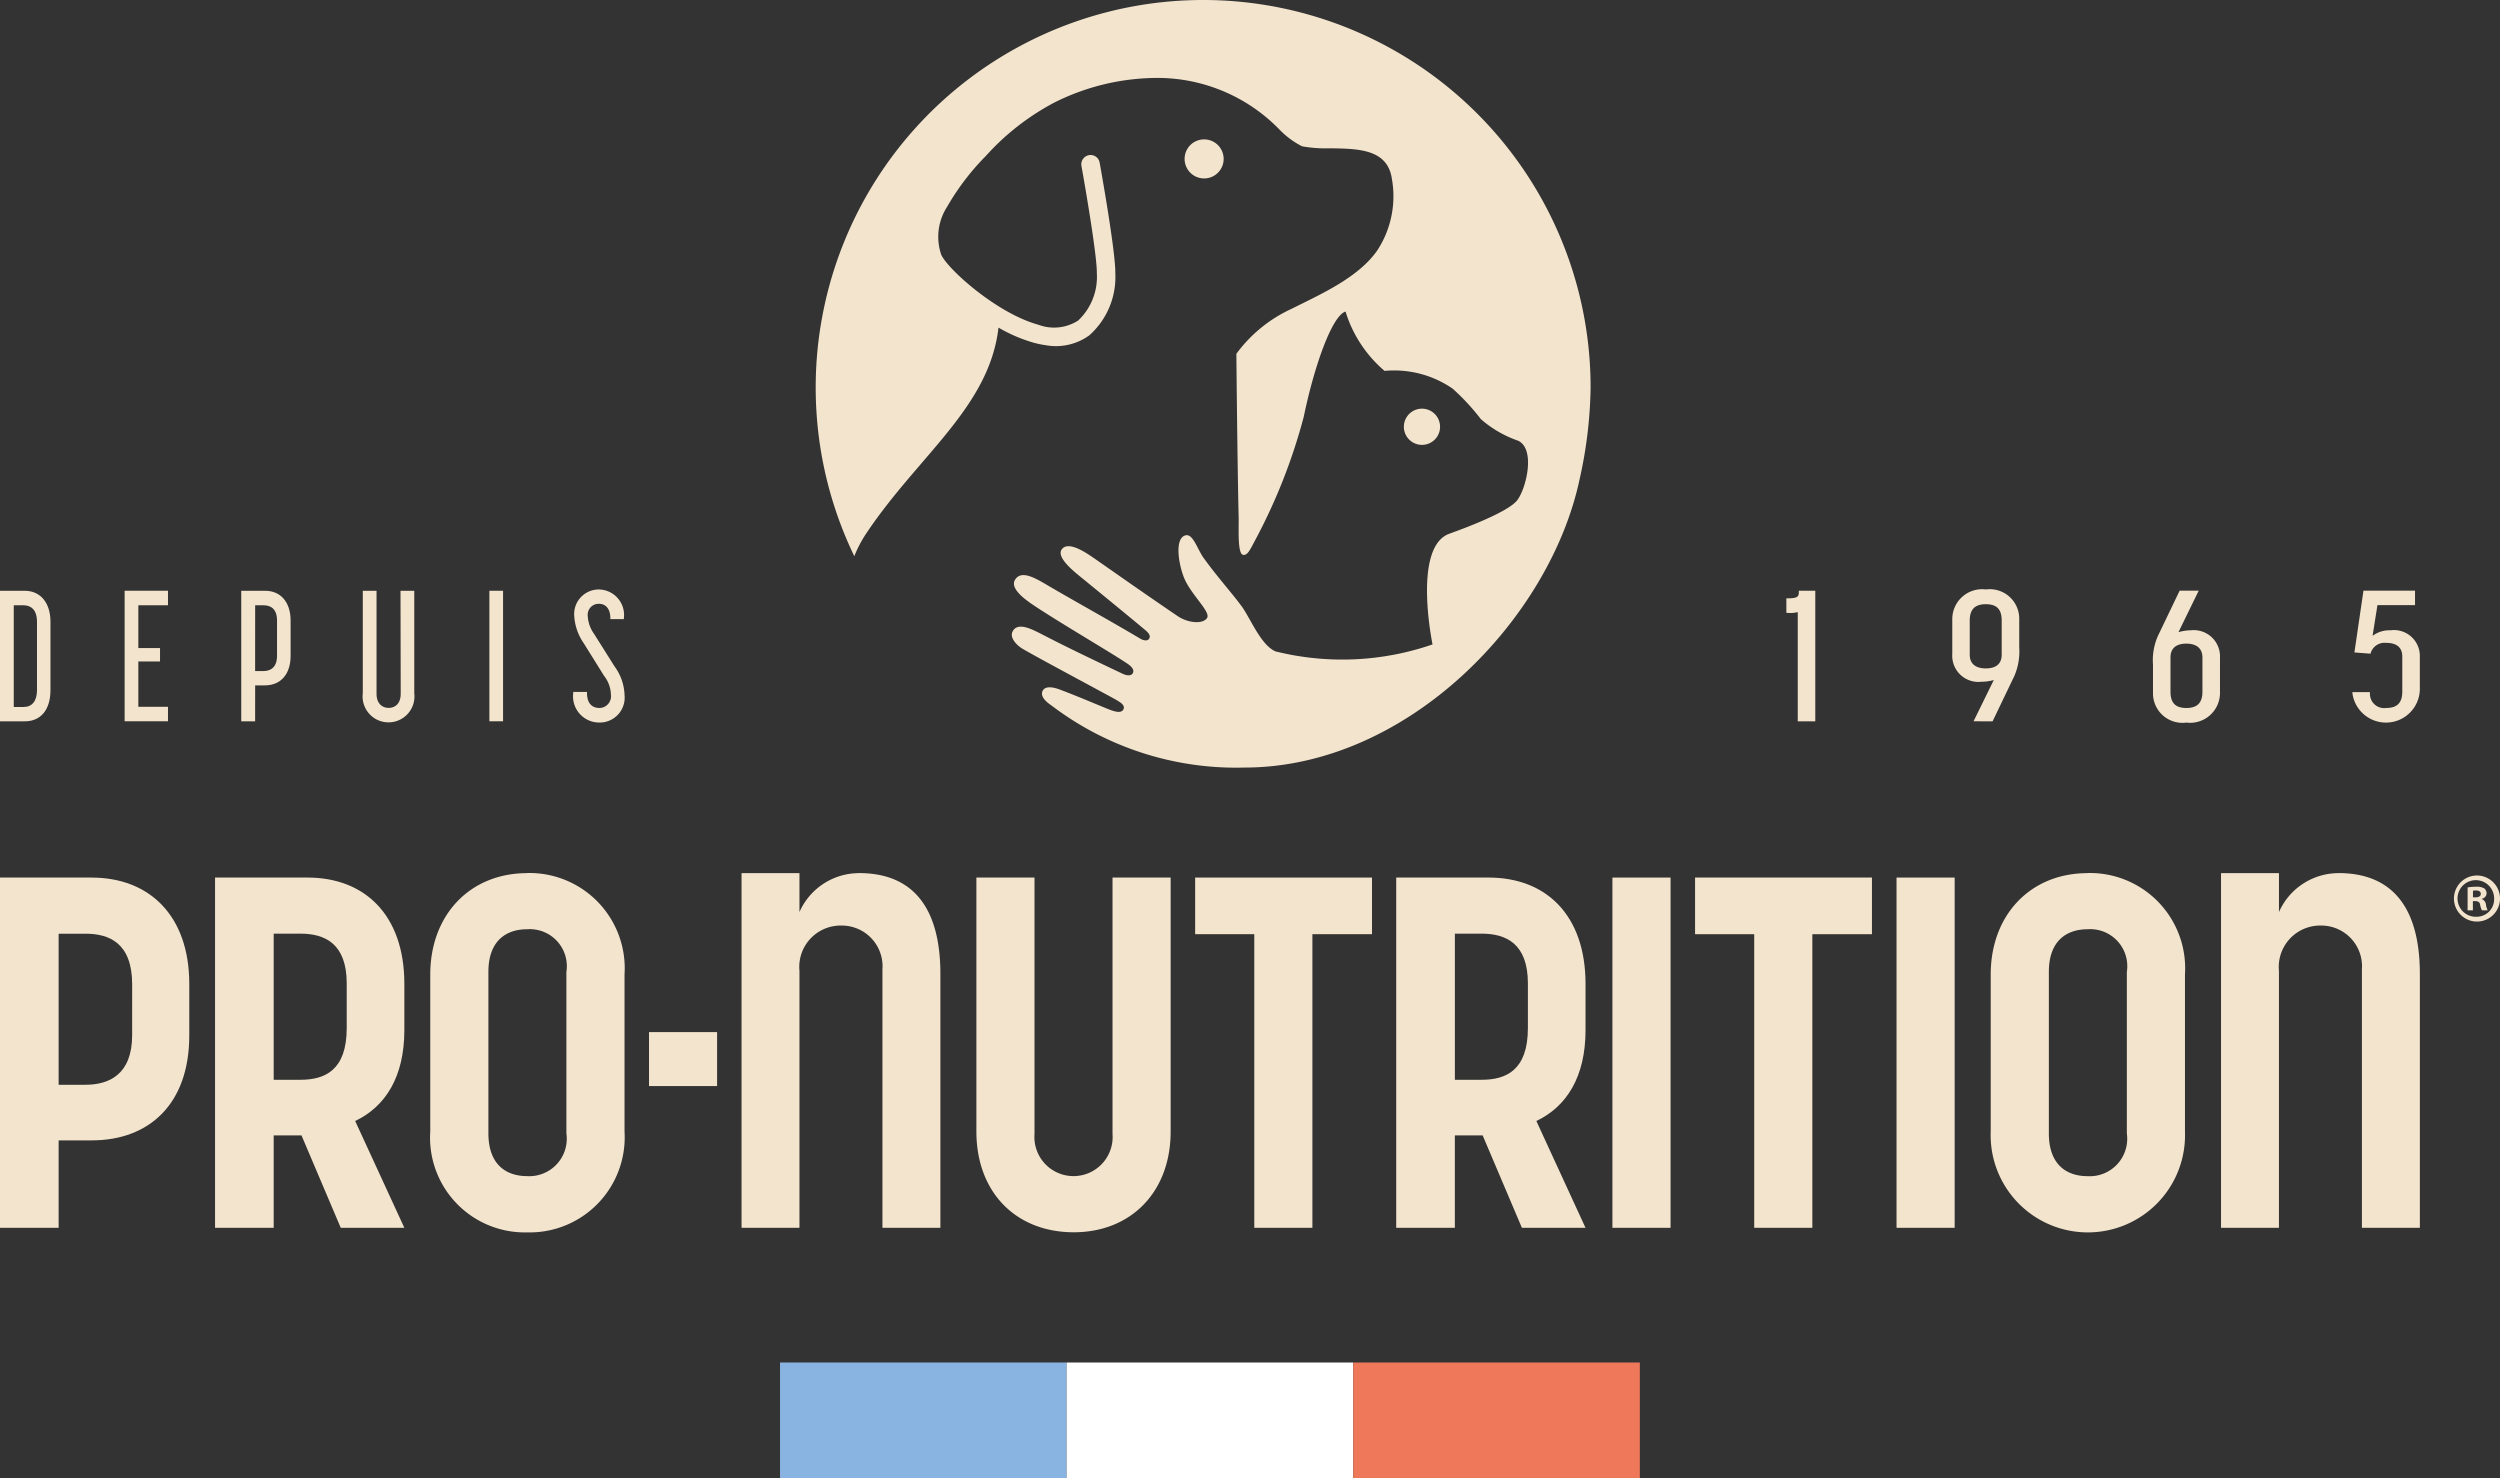
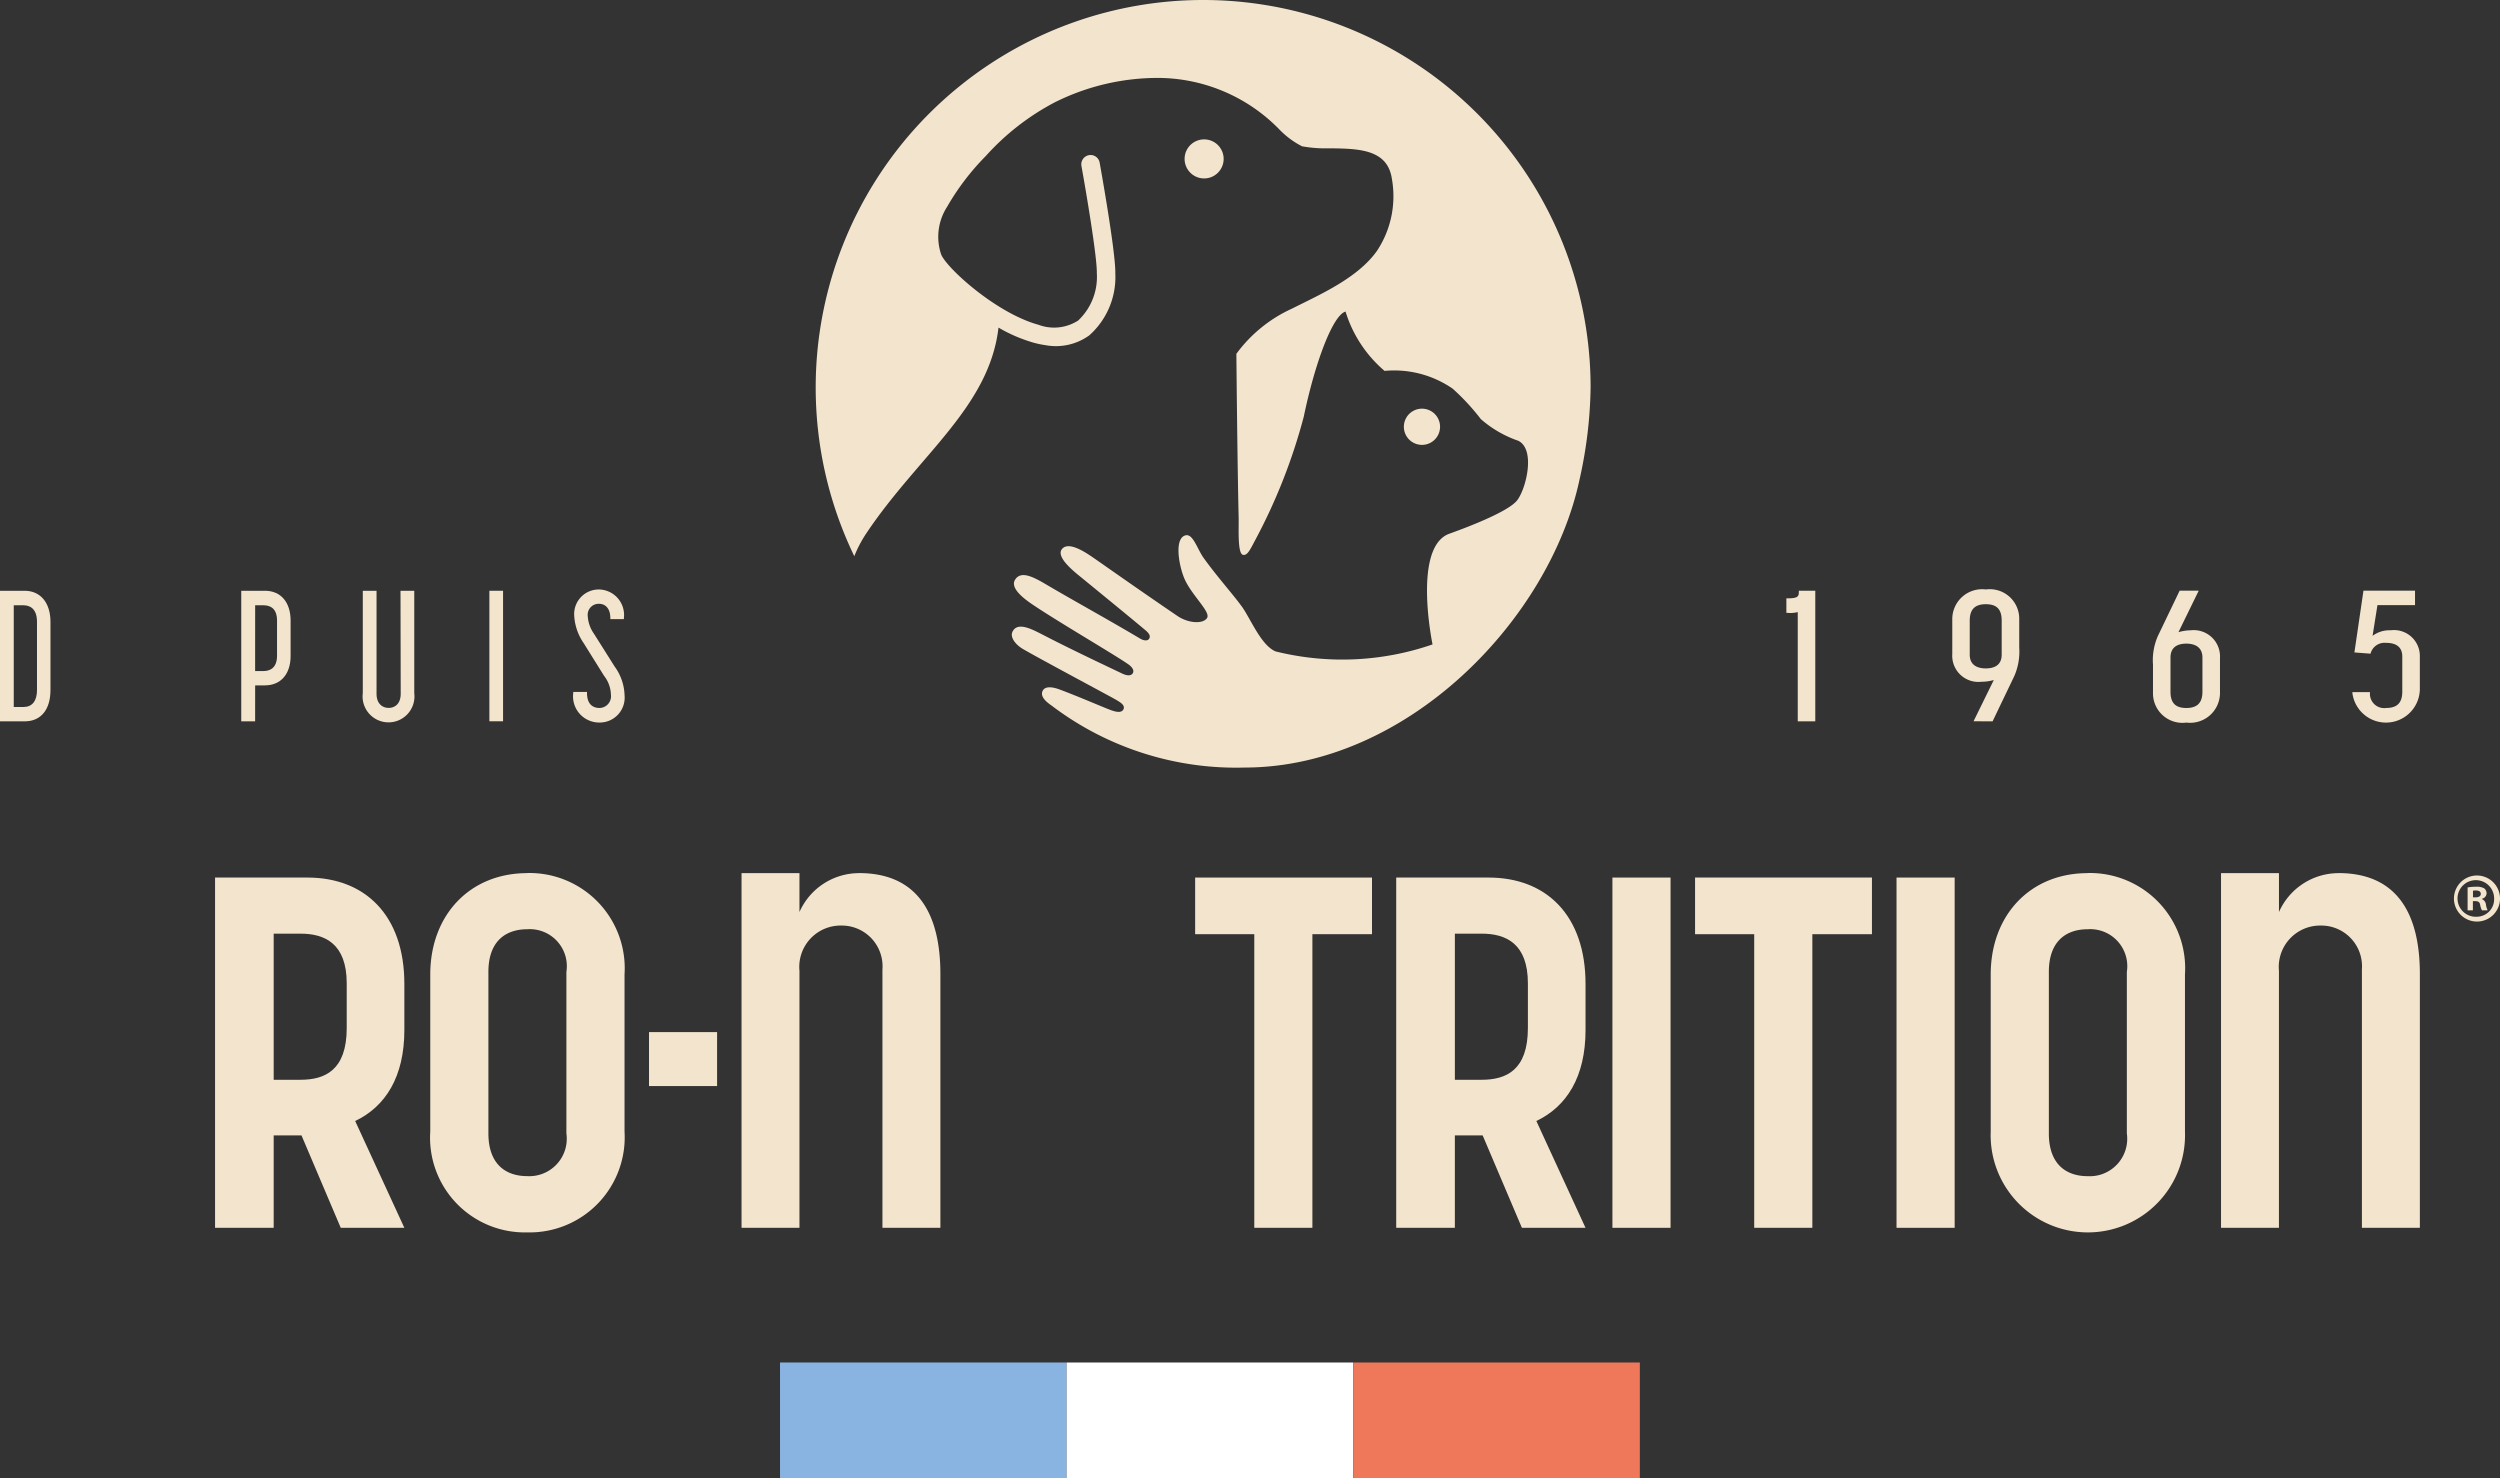
<svg xmlns="http://www.w3.org/2000/svg" width="145.429" height="86" viewBox="0 0 145.429 86">
  <rect x="0" y="0" width="145.429" height="86" fill="#333333" stroke="none" />
  <defs>
    <clipPath id="clip-path">
      <rect id="Rectangle_522" data-name="Rectangle 522" width="145.429" height="86" fill="none" />
    </clipPath>
  </defs>
  <g id="Groupe_267" data-name="Groupe 267" transform="translate(0 0)">
    <rect id="Rectangle_515" data-name="Rectangle 515" width="16.672" height="6.74" transform="translate(45.376 79.259)" fill="#89b4e1" />
    <rect id="Rectangle_516" data-name="Rectangle 516" width="16.67" height="6.74" transform="translate(62.047 79.259)" fill="#fff" />
    <rect id="Rectangle_517" data-name="Rectangle 517" width="16.672" height="6.74" transform="translate(78.72 79.259)" fill="#ef785a" />
    <g id="Groupe_266" data-name="Groupe 266" transform="translate(0 0)">
      <g id="Groupe_265" data-name="Groupe 265" clip-path="url(#clip-path)">
        <path id="Tracé_384" data-name="Tracé 384" d="M46.229,7.584a1.136,1.136,0,1,0-1.048-1.217,1.137,1.137,0,0,0,1.048,1.217" transform="translate(23.732 2.793)" fill="#f3e4cd" />
        <path id="Tracé_385" data-name="Tracé 385" d="M53.647,0A22.546,22.546,0,0,0,33.354,32.355,7.127,7.127,0,0,1,34.07,31c3.026-4.516,7.14-7.318,7.672-11.943a8.94,8.94,0,0,0,2.039.877,5.47,5.47,0,0,0,.7.146,3.317,3.317,0,0,0,2.541-.57,4.538,4.538,0,0,0,1.516-3.606c.023-1.261-.874-6.235-.912-6.446A.535.535,0,0,0,47,9.027a.542.542,0,0,0-.432.631c.255,1.409.912,5.273.894,6.231a3.484,3.484,0,0,1-1.084,2.756,2.59,2.59,0,0,1-2.315.246c-2.456-.674-5.332-3.292-5.656-4.088a3.216,3.216,0,0,1,.34-2.764,14.411,14.411,0,0,1,2.257-2.964,14.372,14.372,0,0,1,4-3.116,13.413,13.413,0,0,1,6.1-1.426A9.9,9.9,0,0,1,58.1,7.55,4.941,4.941,0,0,0,59.4,8.51a7.626,7.626,0,0,0,1.6.117c1.684.021,3.383.041,3.629,1.794a5.753,5.753,0,0,1-.853,4.147c-1.113,1.6-3.33,2.563-4.956,3.383a8.241,8.241,0,0,0-3.24,2.63s.056,6.318.133,9.539c.014.59-.076,2.077.247,2.154.249.058.4-.256.686-.8A33.054,33.054,0,0,0,59.5,24.24c.66-3.17,1.689-5.9,2.43-6.116A7.382,7.382,0,0,0,64.2,21.576a5.989,5.989,0,0,1,3.961,1.033A13,13,0,0,1,69.8,24.379a6.519,6.519,0,0,0,2.178,1.261c1.008.5.467,2.726-.031,3.418-.526.8-3.943,1.968-4.065,2.023-2.038.9-.891,6.406-.891,6.406a16.083,16.083,0,0,1-9.134.406c-.833-.36-1.408-1.811-1.934-2.575-.029-.041-.066-.09-.1-.134-.18-.246-.427-.549-.709-.894-.447-.548-.976-1.188-1.446-1.844-.366-.513-.618-1.44-1.063-1.3-.621.189-.394,1.634-.079,2.439.394,1,1.579,2,1.35,2.363s-1.085.317-1.721-.114c-2.32-1.574-4.661-3.237-5.047-3.493-.351-.233-1.31-.871-1.679-.394s.775,1.356,1.184,1.689c.342.281,2.816,2.3,3.658,3.009.143.122.358.311.235.511-.1.157-.348.1-.532-.012-1.675-1-3.886-2.218-5.424-3.124-.737-.435-1.492-.854-1.841-.3-.259.41.255.923.927,1.387,1.371.944,4.76,2.916,5.653,3.533.148.1.4.333.255.538-.131.186-.432.085-.578.017-4.135-1.958-4.44-2.183-5.107-2.5-.508-.238-1.071-.415-1.3.047-.169.339.2.77.586,1,.709.426,5.2,2.825,5.409,2.95.246.146.589.328.45.583-.156.285-.679.055-1.017-.081-.554-.224-1.743-.732-2.669-1.078-.686-.258-.947-.1-1.023.107-.139.371.383.712.543.827a17.754,17.754,0,0,0,11.209,3.6c9.478,0,17.777-8.633,19.5-16.777a25.714,25.714,0,0,0,.639-5.328A22.538,22.538,0,0,0,53.647,0" transform="translate(16.342 0)" fill="#f3e4cd" />
        <path id="Tracé_386" data-name="Tracé 386" d="M54.911,17.642a1.053,1.053,0,1,0-1.322-.686,1.054,1.054,0,0,0,1.322.686" transform="translate(28.125 8.188)" fill="#f3e4cd" />
        <path id="Tracé_387" data-name="Tracé 387" d="M2.936,28.306V24.337c0-1.1-.572-1.8-1.493-1.807H0v7.595H1.443c.935,0,1.493-.68,1.493-1.818M.8,29.29V23.375h.57c.293,0,.782.125.782.962v3.969c0,.635-.278.984-.782.984Z" transform="translate(0 11.836)" fill="#f3e4cd" />
-         <path id="Tracé_388" data-name="Tracé 388" d="M7.275,29.279H5.55V26.642H6.812v-.779H5.55V23.375H7.275V22.53H4.753v7.593H7.275Z" transform="translate(2.497 11.835)" fill="#f3e4cd" />
        <path id="Tracé_389" data-name="Tracé 389" d="M10.009,28.033h.57c.92,0,1.492-.656,1.492-1.711V24.264c0-1.069-.572-1.734-1.492-1.734H9.2v7.595h.807Zm0-4.658H10.5c.357,0,.782.154.782.889v2.047c0,.773-.49.889-.782.889h-.493Z" transform="translate(4.834 11.836)" fill="#f3e4cd" />
        <path id="Tracé_390" data-name="Tracé 390" d="M16.039,28.518c0,.609-.36.825-.7.825s-.706-.217-.706-.825V22.53h-.8v5.956a1.509,1.509,0,1,0,2.994,0V22.53h-.8Z" transform="translate(7.271 11.836)" fill="#f3e4cd" />
        <rect id="Rectangle_518" data-name="Rectangle 518" width="0.796" height="7.593" transform="translate(28.468 34.365)" fill="#f3e4cd" />
        <path id="Tracé_391" data-name="Tracé 391" d="M23.074,25.065a1.973,1.973,0,0,1-.368-1.042.638.638,0,0,1,.648-.709c.416,0,.667.313.667.836v.056h.787V24.15a1.485,1.485,0,0,0-1.444-1.669,1.431,1.431,0,0,0-1.444,1.542,3.117,3.117,0,0,0,.549,1.579l1.185,1.9a1.852,1.852,0,0,1,.4,1.1.68.68,0,0,1-.668.772c-.27,0-.723-.114-.723-.877v-.056h-.8V28.5a1.523,1.523,0,0,0,1.512,1.721,1.449,1.449,0,0,0,1.473-1.583,2.971,2.971,0,0,0-.578-1.675Z" transform="translate(11.484 11.81)" fill="#f3e4cd" />
        <path id="Tracé_392" data-name="Tracé 392" d="M68.79,23.78v6.347h1.02v-7.6h-.956v.058c0,.281-.058.387-.668.387h-.058v.843l.052,0a1.8,1.8,0,0,0,.61-.043" transform="translate(35.788 11.835)" fill="#f3e4cd" />
        <path id="Tracé_393" data-name="Tracé 393" d="M76.8,30.152l1.263-2.633a3.56,3.56,0,0,0,.287-1.661V24.173A1.714,1.714,0,0,0,76.41,22.48a1.739,1.739,0,0,0-1.955,1.693v2.068a1.522,1.522,0,0,0,1.7,1.608,2.581,2.581,0,0,0,.715-.1l-1.178,2.4Zm-.394-3.078c-.349,0-.935-.1-.935-.8V24.289c0-.648.3-.95.935-.95s.923.293.923.95v1.984c0,.662-.5.8-.923.8" transform="translate(39.112 11.809)" fill="#f3e4cd" />
        <path id="Tracé_394" data-name="Tracé 394" d="M84.319,24.831a2.656,2.656,0,0,0-.728.11l1.178-2.413h-1.11l-1.264,2.634a3.5,3.5,0,0,0-.285,1.67v1.676A1.714,1.714,0,0,0,84.052,30.2a1.739,1.739,0,0,0,1.955-1.692v-2.07a1.53,1.53,0,0,0-1.689-1.608m.668,3.571c0,.648-.3.95-.935.95s-.923-.293-.923-.95V26.418c0-.671.5-.811.923-.811.349,0,.935.105.935.811Z" transform="translate(43.133 11.834)" fill="#f3e4cd" />
        <path id="Tracé_395" data-name="Tracé 395" d="M91.937,24.831a1.639,1.639,0,0,0-1.049.323l.284-1.788h2.186v-.839h-3l-.526,3.592.938.073.012-.046a.84.84,0,0,1,.888-.584c.628,0,.947.27.947.8V28.4c0,.648-.3.95-.935.95a.83.83,0,0,1-.947-.865v-.058h-1.02v.058a1.97,1.97,0,0,0,3.923-.212V26.364a1.505,1.505,0,0,0-1.7-1.533" transform="translate(47.128 11.834)" fill="#f3e4cd" />
        <path id="Tracé_396" data-name="Tracé 396" d="M13.58,33.468H8.2V53.843h3.411V48.468h1.618l2.283,5.375h3.7l-2.861-6.214c1.763-.837,2.861-2.572,2.861-5.288V39.653c0-3.989-2.283-6.185-5.636-6.185m2.283,8.757c0,2.457-1.272,3.006-2.688,3.006h-1.56v-8.5h1.56c1.415,0,2.688.578,2.688,2.89Z" transform="translate(4.31 17.581)" fill="#f3e4cd" />
        <path id="Tracé_397" data-name="Tracé 397" d="M22.045,33.3c-3.324,0-5.636,2.428-5.636,5.9v9.132a5.511,5.511,0,0,0,5.636,5.866,5.533,5.533,0,0,0,5.665-5.866V39.194a5.543,5.543,0,0,0-5.665-5.9m2.283,15.145a2.18,2.18,0,0,1-2.283,2.486c-1.185,0-2.254-.636-2.254-2.486V39.049c0-1.879,1.1-2.485,2.254-2.485a2.155,2.155,0,0,1,2.283,2.485Z" transform="translate(8.62 17.492)" fill="#f3e4cd" />
        <rect id="Rectangle_519" data-name="Rectangle 519" width="3.96" height="3.139" transform="translate(37.754 60.039)" fill="#f3e4cd" />
-         <path id="Tracé_398" data-name="Tracé 398" d="M45.156,48.381a2.276,2.276,0,1,1-4.538,0V33.468H37.237V48.236c0,3.555,2.312,5.866,5.665,5.866,3.295,0,5.636-2.311,5.636-5.866V33.468H45.156Z" transform="translate(19.561 17.581)" fill="#f3e4cd" />
        <path id="Tracé_399" data-name="Tracé 399" d="M45.58,36.762h3.44v17.08H52.4V36.762h3.467V33.468H45.58Z" transform="translate(23.944 17.581)" fill="#f3e4cd" />
        <path id="Tracé_400" data-name="Tracé 400" d="M58.623,33.468H53.248V53.843h3.411V48.468h1.618l2.283,5.375h3.7L61.4,47.629c1.763-.837,2.861-2.572,2.861-5.288V39.653c0-3.989-2.283-6.185-5.636-6.185m2.283,8.757c0,2.457-1.272,3.006-2.688,3.006h-1.56v-8.5h1.56c1.415,0,2.688.578,2.688,2.89Z" transform="translate(27.972 17.581)" fill="#f3e4cd" />
        <rect id="Rectangle_520" data-name="Rectangle 520" width="3.382" height="20.375" transform="translate(93.797 51.049)" fill="#f3e4cd" />
        <path id="Tracé_401" data-name="Tracé 401" d="M64.646,36.762h3.44v17.08h3.382V36.762h3.467V33.468H64.646Z" transform="translate(33.959 17.581)" fill="#f3e4cd" />
        <rect id="Rectangle_521" data-name="Rectangle 521" width="3.382" height="20.375" transform="translate(110.324 51.049)" fill="#f3e4cd" />
        <path id="Tracé_402" data-name="Tracé 402" d="M81.557,33.3c-3.324,0-5.636,2.428-5.636,5.9v9.132a5.654,5.654,0,1,0,11.3,0V39.194a5.543,5.543,0,0,0-5.665-5.9M83.84,48.442a2.18,2.18,0,0,1-2.283,2.486c-1.185,0-2.254-.636-2.254-2.486V39.049c0-1.879,1.1-2.485,2.254-2.485a2.155,2.155,0,0,1,2.283,2.485Z" transform="translate(39.882 17.492)" fill="#f3e4cd" />
        <path id="Tracé_403" data-name="Tracé 403" d="M94.923,33.389a1.34,1.34,0,1,0,1.364,1.332,1.347,1.347,0,0,0-1.364-1.332m.008,2.4a1.065,1.065,0,1,1,1.014-1.056,1.02,1.02,0,0,1-1.014,1.056" transform="translate(49.143 17.54)" fill="#f3e4cd" />
        <path id="Tracé_404" data-name="Tracé 404" d="M94.937,34.535v-.017a.341.341,0,0,0,.276-.308.377.377,0,0,0-.13-.293.837.837,0,0,0-.464-.1,2.665,2.665,0,0,0-.511.041v1.332h.308v-.535h.146c.171,0,.252.066.276.21a1.1,1.1,0,0,0,.105.325h.333a1.042,1.042,0,0,1-.1-.333.391.391,0,0,0-.243-.325m-.366-.1h-.146v-.381a.68.68,0,0,1,.171-.017c.2,0,.284.081.284.2,0,.139-.137.2-.308.2" transform="translate(49.436 17.766)" fill="#f3e4cd" />
        <path id="Tracé_405" data-name="Tracé 405" d="M91.534,33.3a3.791,3.791,0,0,0-3.459,2.264V33.3H84.705V53.933h3.369V38.985A2.407,2.407,0,0,1,90.5,36.349,2.371,2.371,0,0,1,92.9,38.9v15.03h3.371V39.163c0-3.554-1.364-5.866-4.735-5.866" transform="translate(44.496 17.492)" fill="#f3e4cd" />
        <path id="Tracé_406" data-name="Tracé 406" d="M35.108,33.3a3.79,3.79,0,0,0-3.458,2.264V33.3H28.281V53.933H31.65V38.985a2.406,2.406,0,0,1,2.427-2.636,2.372,2.372,0,0,1,2.4,2.553v15.03h3.371V39.163c0-3.554-1.365-5.866-4.736-5.866" transform="translate(14.856 17.492)" fill="#f3e4cd" />
-         <path id="Tracé_407" data-name="Tracé 407" d="M5.346,33.468H0V53.843H3.411V48.756H5.346c3.324,0,5.665-2.11,5.665-6.1v-3c0-3.989-2.341-6.185-5.665-6.185m2.341,9.161c0,2.283-1.33,2.89-2.717,2.89H3.411V36.734h1.56c1.358,0,2.717.52,2.717,2.948Z" transform="translate(0 17.581)" fill="#f3e4cd" />
      </g>
    </g>
  </g>
</svg>